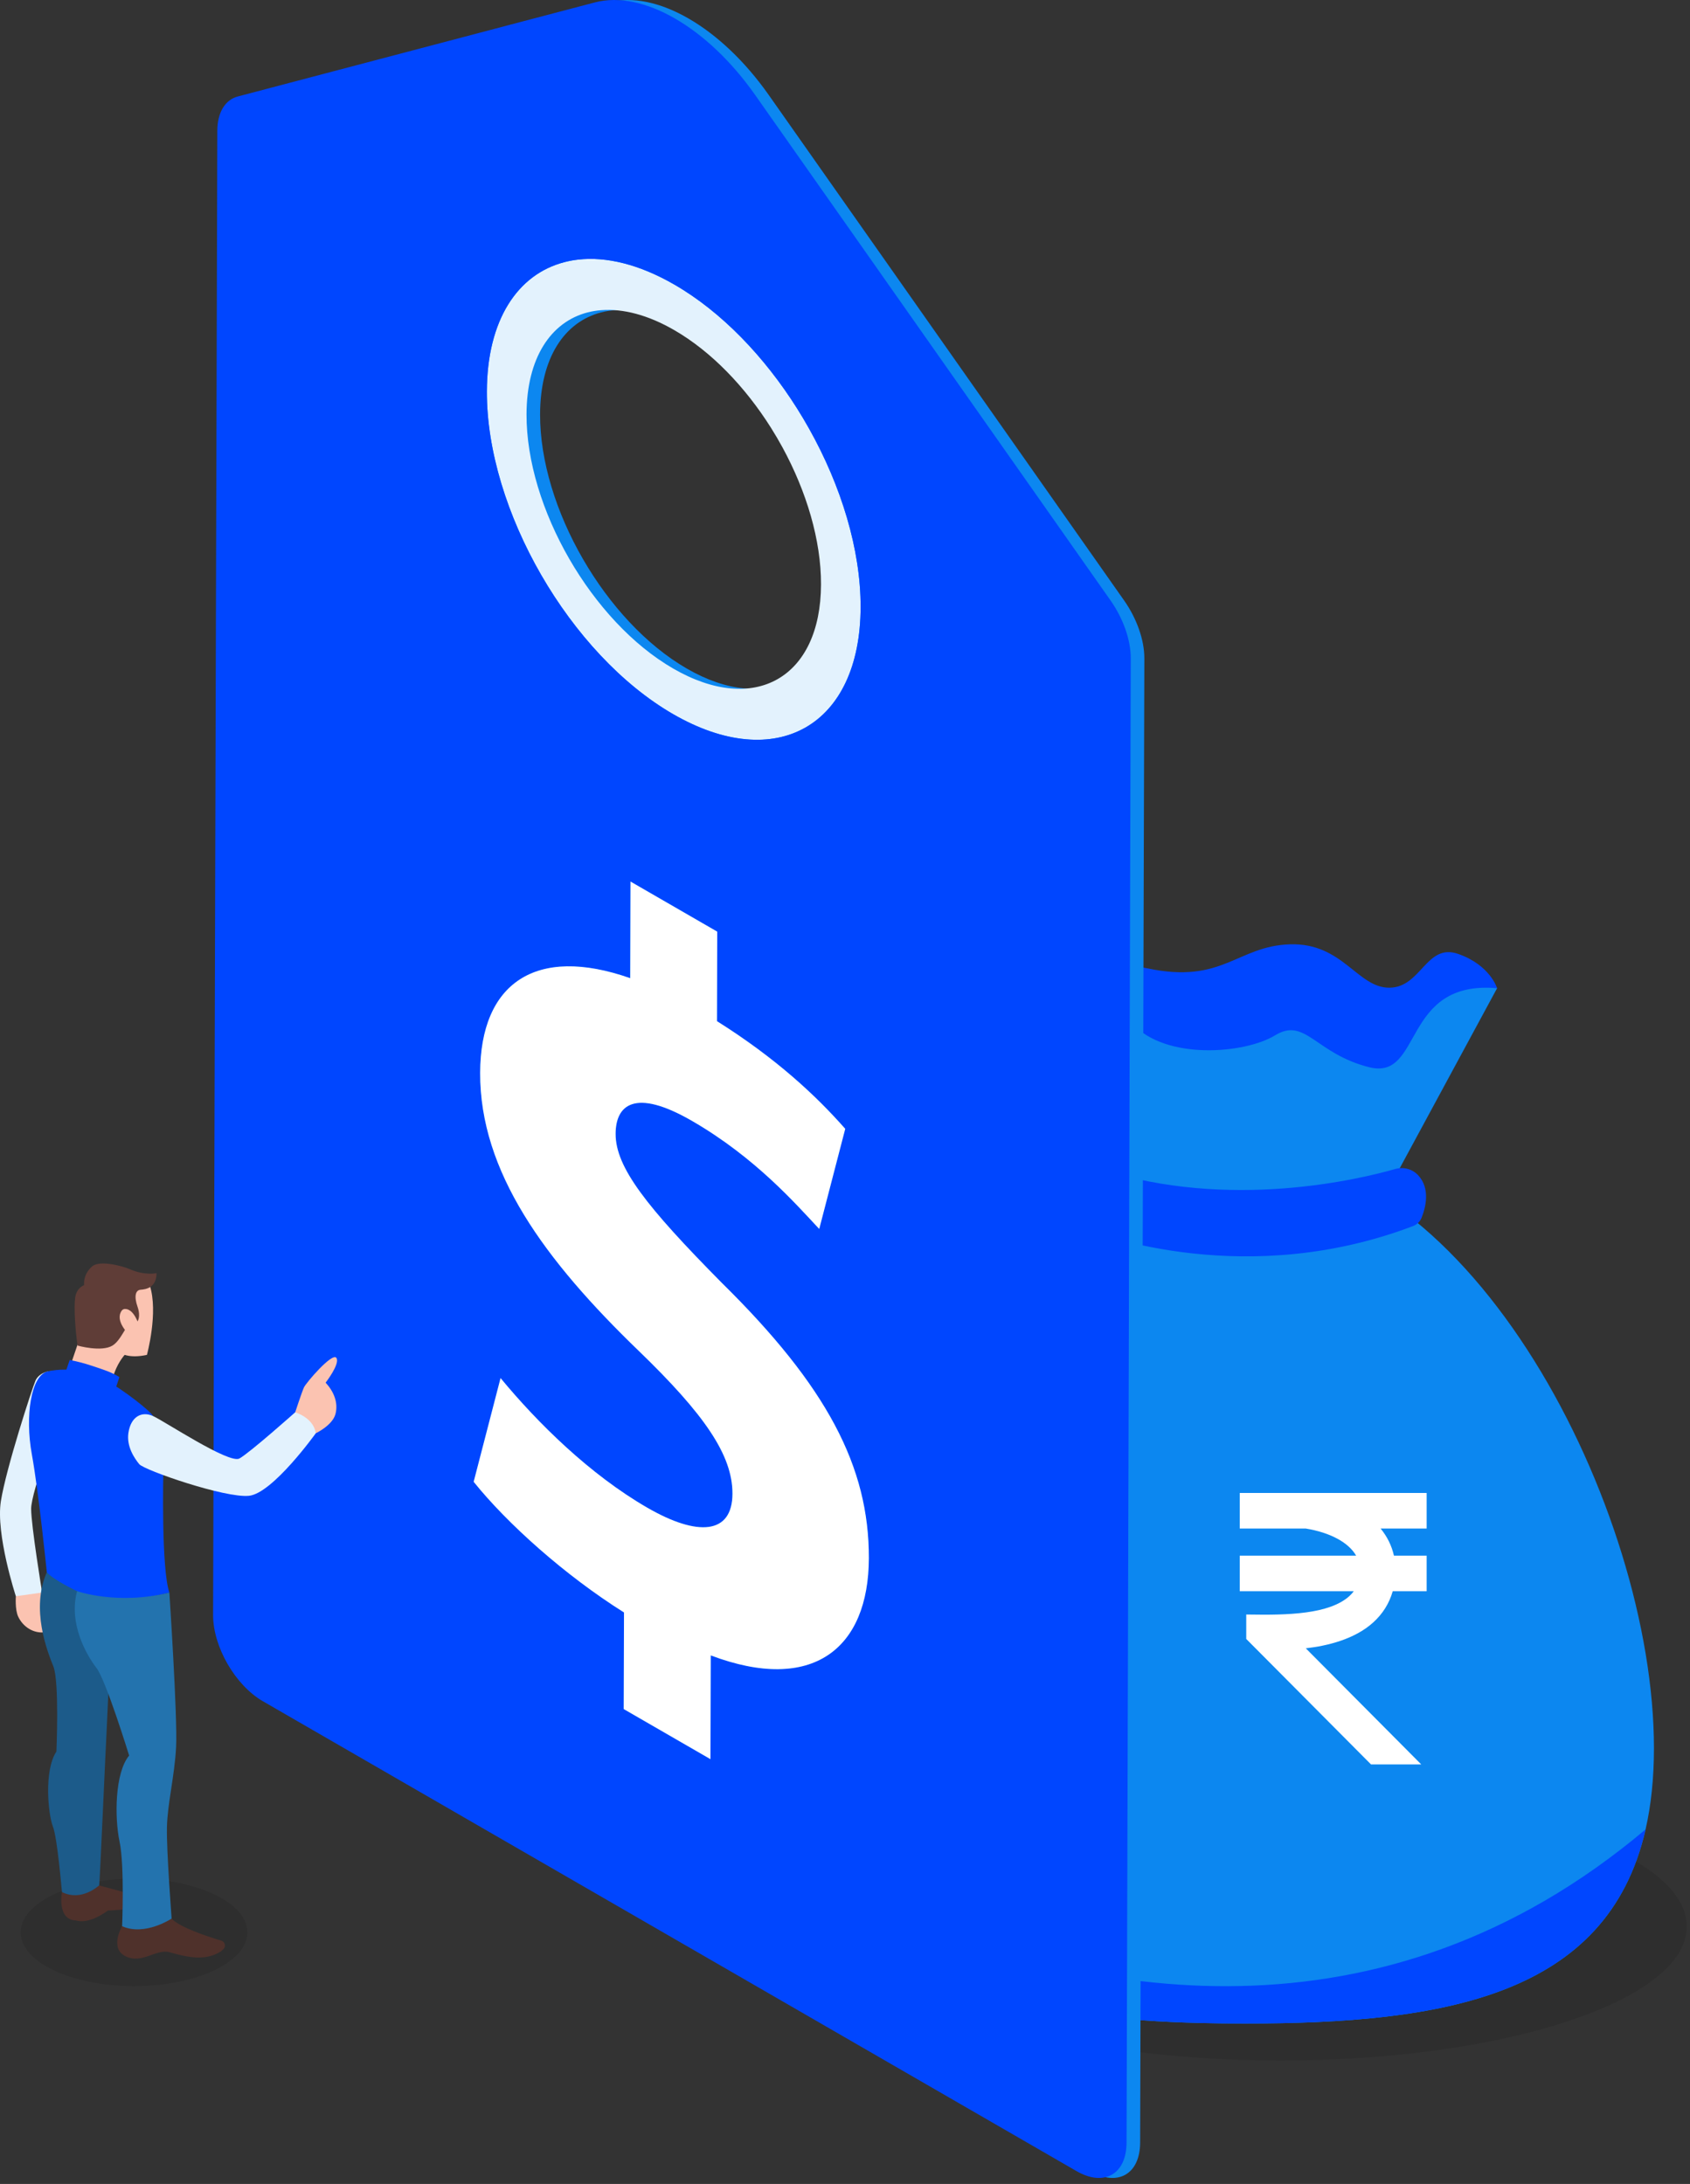
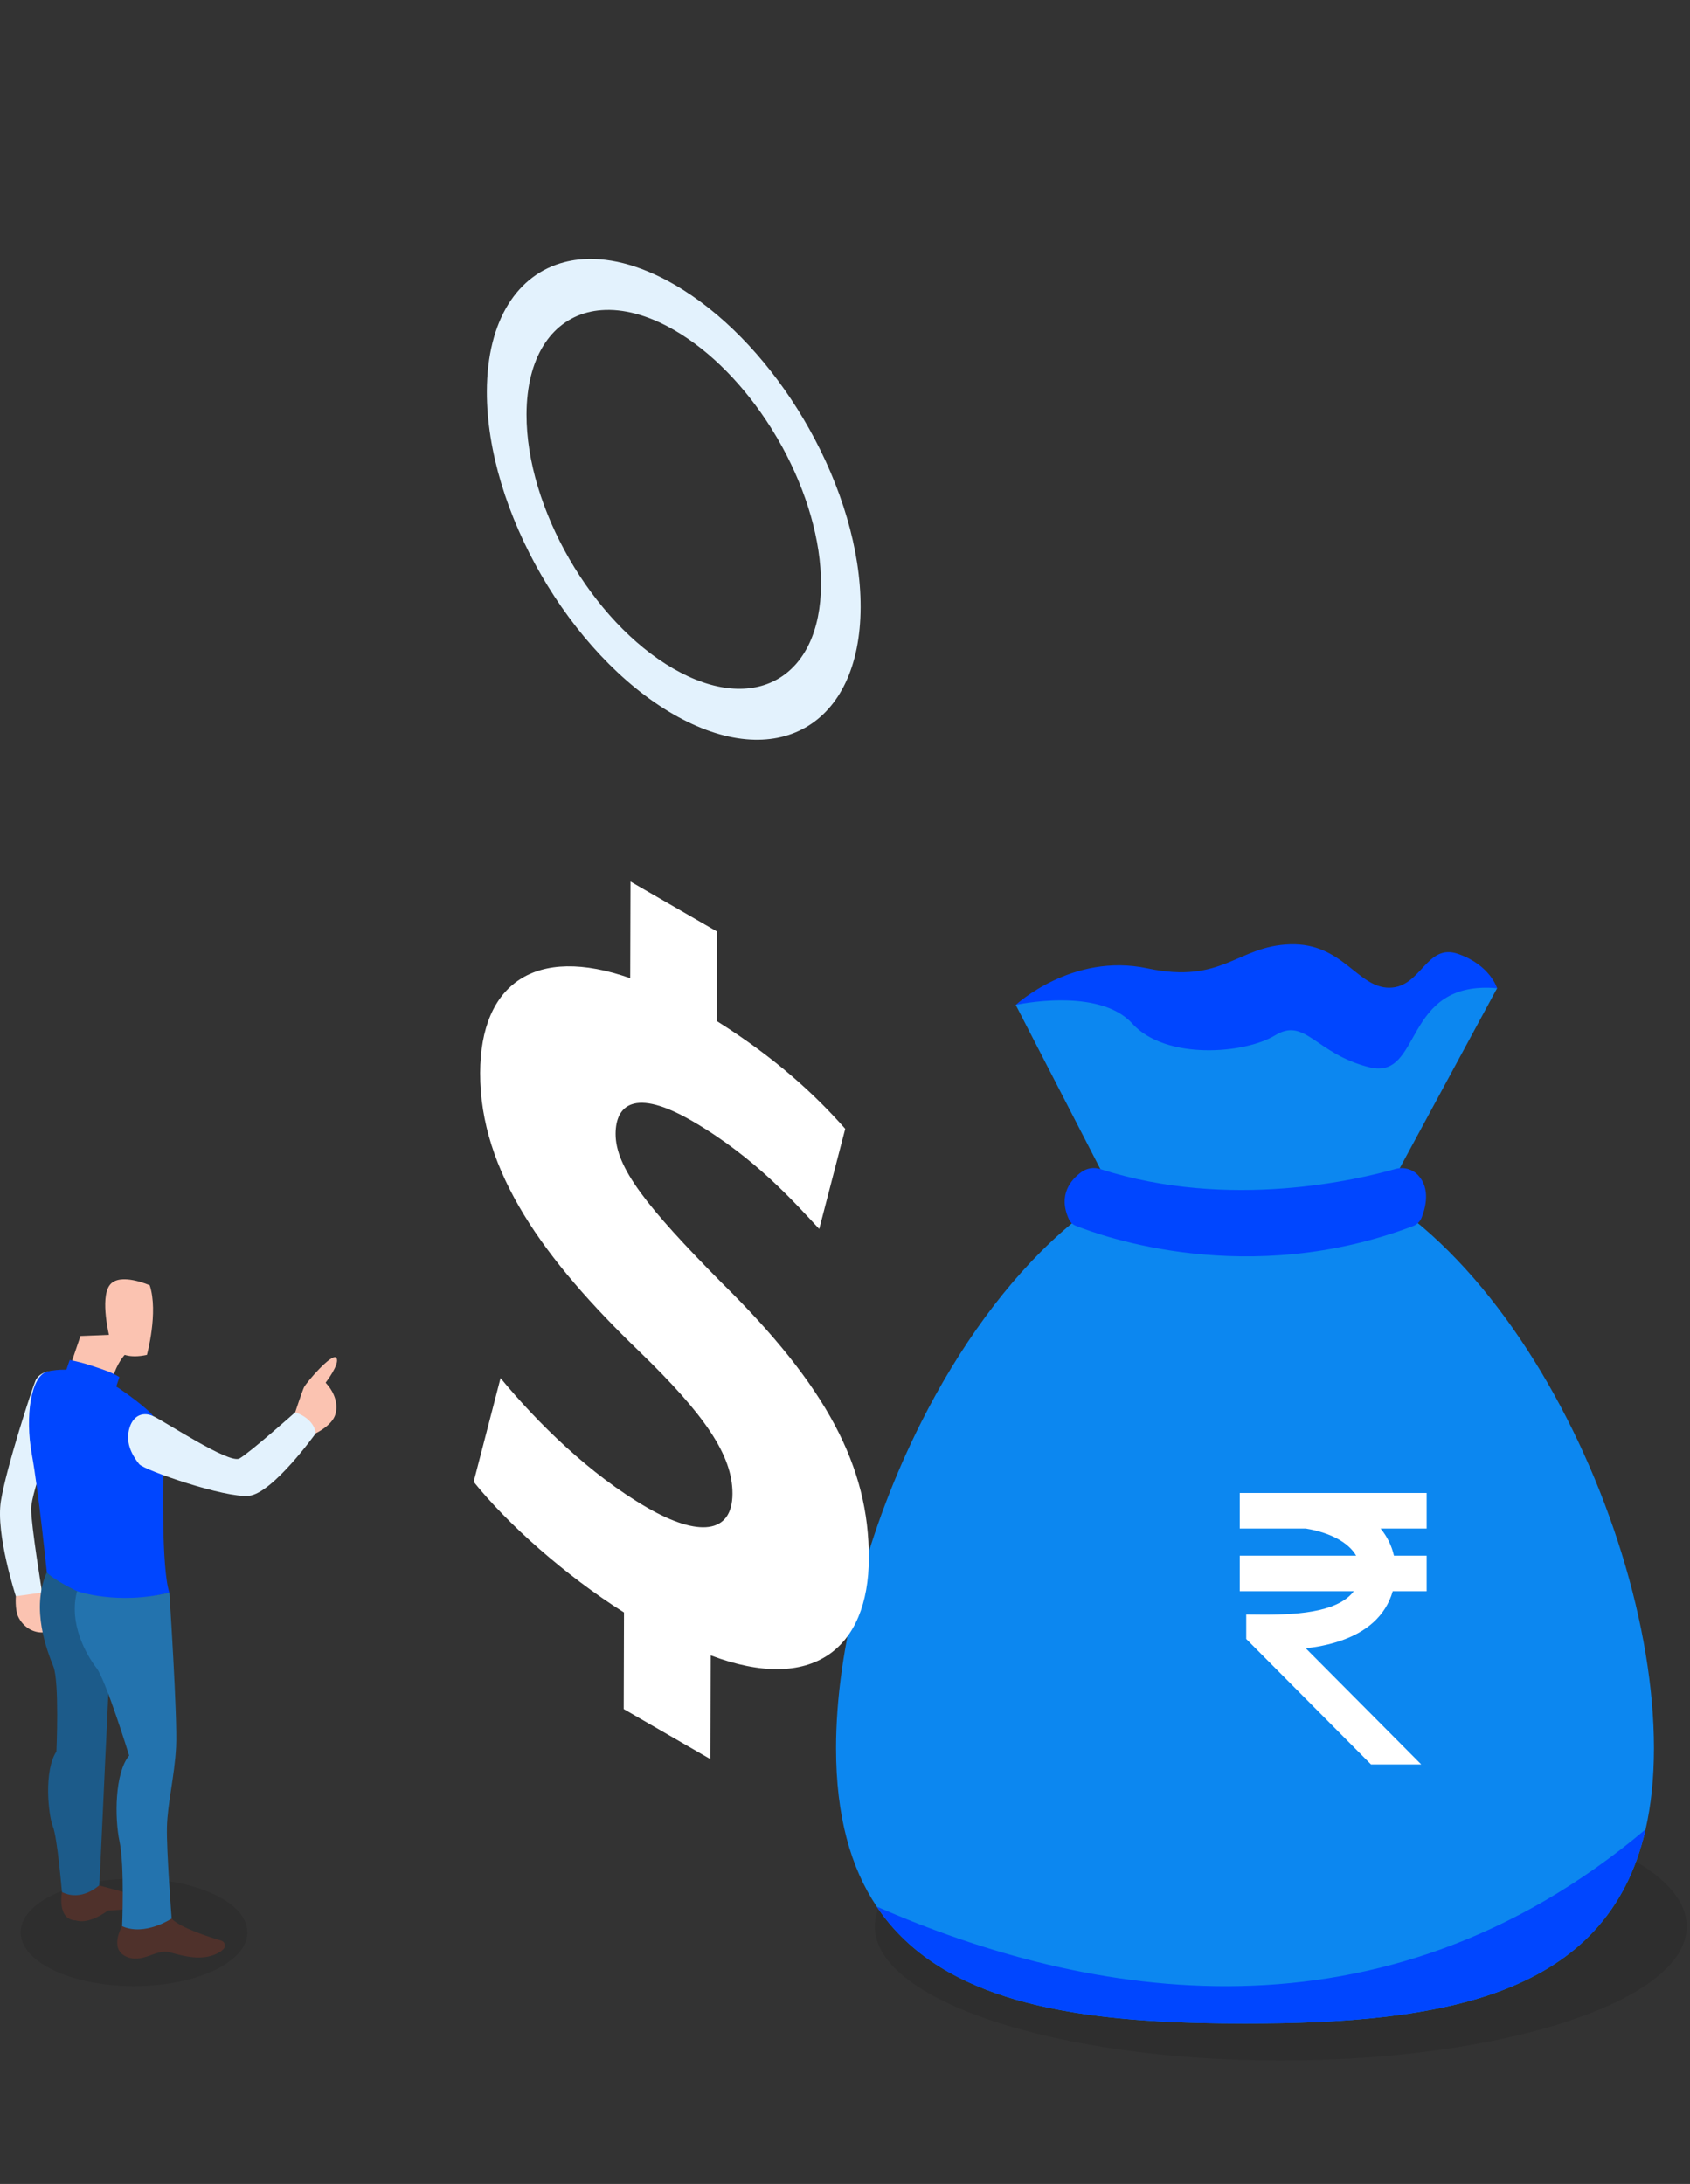
<svg xmlns="http://www.w3.org/2000/svg" width="274" height="354" viewBox="0 0 274 354" fill="none">
  <rect x="0" y="0" width="274" height="354" fill="#333333" stroke="none" />
  <path opacity="0.1" d="M207.654 333.991C244.006 333.991 273.475 324.264 273.475 312.264C273.475 300.264 244.006 290.536 207.654 290.536C171.302 290.536 141.833 300.264 141.833 312.264C141.833 324.264 171.302 333.991 207.654 333.991Z" fill="black" />
  <path d="M164.681 162.89C164.681 162.89 173.834 154.365 186.04 156.962C198.245 159.559 200.583 153.327 209.153 153.067C217.723 152.807 220.06 160.122 225.254 160.1C230.448 160.079 231.227 152.807 236.421 154.625C241.615 156.443 242.724 160.181 242.724 160.181L214.087 197.994L164.681 162.89Z" fill="#0046FF" />
  <path d="M268.155 283.374C268.155 288.267 267.686 292.635 266.796 296.532C260.588 323.667 233.87 327.995 201.851 327.995C199.244 327.995 196.674 327.966 194.146 327.897C171.189 327.288 151.807 323.49 142.142 309.04C137.917 302.727 135.549 294.379 135.549 283.375C135.549 267.137 140.706 247.679 149.37 230.504C161.496 206.468 180.496 186.906 201.851 186.906C238.469 186.906 268.155 244.413 268.155 283.374Z" fill="#0C87F0" />
  <path d="M178.401 189.497L164.681 162.89C164.681 162.89 178.116 159.908 183.568 165.905C189.02 171.903 201.833 170.812 206.739 167.814C211.646 164.815 213.282 170.812 222.005 172.993C230.729 175.174 227.185 158.817 242.723 160.18L226.942 189.352L223.641 196.488H180.024L178.401 189.497Z" fill="#0C87F0" />
  <path d="M266.796 296.532C260.588 323.667 233.87 327.995 201.851 327.995C175.576 327.995 152.869 325.08 142.142 309.04C176.15 323.936 223.921 332.654 266.796 296.532Z" fill="#0046FF" />
  <path d="M184.304 197.994C184.304 197.994 173.433 211.436 172.614 223.554C172.614 223.554 180.2 201.664 188.213 199.514L184.304 197.994Z" fill="#0C87F0" />
  <path d="M200.529 200.851C200.529 200.851 207.244 220.008 206.454 231.858C206.454 231.858 210.469 228.895 203.524 200.851H200.529Z" fill="#0C87F0" />
  <path d="M216.367 199.437C216.367 199.437 225.732 205.497 228.854 215.046C228.854 215.046 229.956 208.854 218.754 197.994L216.367 199.437Z" fill="#0C87F0" />
  <path d="M191.541 200.122C191.541 200.122 189.996 209.208 190.269 217.386C190.269 217.386 192.177 202.215 193.721 200.851L191.541 200.122Z" fill="#0C87F0" />
  <path d="M184.116 192.329C184.116 192.329 183.521 181.231 178.864 176.574C178.864 176.574 184.116 179.645 185.899 193.716L184.116 192.329Z" fill="#0C87F0" />
  <path d="M216.367 194.012C216.367 194.012 218.855 185.152 223.98 180.374C223.98 180.374 218.334 188.365 219.202 193.23L216.367 194.012Z" fill="#0C87F0" />
  <path d="M200.529 194.012C200.529 194.012 206.865 183.574 207.608 176.574C207.608 176.574 208.544 184.702 201.91 195.184L200.529 194.012Z" fill="#0C87F0" />
  <path d="M174.384 198.671C178.7 200.406 202.368 208.911 229.124 198.725C229.746 198.488 230.235 197.997 230.483 197.379C231.118 195.797 231.963 192.668 229.91 190.481C228.967 189.477 227.53 189.106 226.206 189.486C220.489 191.124 199.364 196.246 178.401 189.497C177.375 189.167 176.248 189.326 175.37 189.954C173.665 191.175 171.471 193.649 173.312 197.649C173.526 198.114 173.909 198.48 174.384 198.671Z" fill="#0046FF" />
-   <path d="M182.242 97.316L146.054 45.85L143.794 42.634L124.636 15.396C120.777 9.908 116.219 5.646 111.657 3.012C107.095 0.378 102.528 -0.629 98.65 0.393L84.857 4.021L82.556 4.626L40.764 15.634C38.677 16.178 37.444 18.253 37.436 21.213L36.754 261.796C36.739 266.92 40.349 273.173 44.808 275.747L176.743 351.92C181.207 354.497 184.837 352.424 184.851 347.299L185.533 106.717C185.541 103.756 184.319 100.265 182.242 97.316ZM97.48 50.635C98.188 50.453 98.931 50.33 99.707 50.277C103.19 50.008 107.222 51.026 111.512 53.503C117.53 56.978 123.018 62.705 127.204 69.346C127.856 70.391 128.483 71.455 129.077 72.539C132.961 79.674 135.329 87.567 135.309 94.728C135.266 109.872 124.545 115.987 111.356 108.372C98.172 100.76 87.521 82.306 87.564 67.162C87.589 58.021 91.491 52.176 97.48 50.635Z" fill="#0C87F0" />
  <path d="M109.159 108.375C95.969 100.76 85.323 82.309 85.366 67.164C85.392 58.023 89.293 52.178 95.278 50.635C95.991 50.456 96.728 50.33 97.504 50.276C100.988 50.008 105.02 51.026 109.314 53.506C115.328 56.978 120.816 62.705 125.002 69.345C125.658 70.393 126.286 71.457 126.875 72.538C130.758 79.674 133.132 87.57 133.111 94.73C133.068 109.875 122.343 115.987 109.159 108.375ZM109.335 46.129C103.627 42.833 98.276 41.555 93.716 42.082C92.959 42.163 92.232 42.306 91.518 42.49C83.927 44.444 78.969 51.863 78.936 63.452C78.882 82.675 92.404 106.097 109.138 115.758C125.866 125.416 139.477 117.659 139.532 98.437C139.558 89.079 136.377 78.744 131.171 69.469C130.563 68.382 129.926 67.318 129.269 66.27C123.953 57.823 116.976 50.54 109.335 46.129Z" fill="#E3F2FD" />
-   <path d="M102.223 142.894L116.283 151.012L116.242 165.522C125.857 171.569 132.309 177.607 137.037 182.973L132.821 199.201C129.097 195.241 122.504 187.639 112.176 181.676C102.846 176.29 99.821 179.163 99.808 183.781C99.793 189.217 104.804 195.587 116.985 207.903C134.038 224.681 140.907 237.731 140.865 252.574C140.824 267.246 131.744 274.559 115.233 268.326L115.186 285.144L101.125 277.026L101.169 261.365C91.555 255.317 82.238 246.963 76.796 240.188L81.155 223.378C87.168 230.655 95.626 239.006 104.956 244.392C113.134 249.114 118.737 248.715 118.755 242.116C118.773 235.857 114.199 229.249 103.588 218.993C88.251 204.198 77.802 189.9 77.847 173.91C77.888 159.395 86.815 153.158 102.178 158.556L102.223 142.894ZM78.936 63.452C78.969 51.863 83.927 44.444 91.518 42.49C92.231 42.306 92.959 42.163 93.716 42.082C98.276 41.555 103.627 42.833 109.335 46.129C116.976 50.54 123.953 57.822 129.269 66.27C129.925 67.317 130.562 68.382 131.17 69.469C136.377 78.744 139.558 89.079 139.531 98.437C139.477 117.659 125.866 125.416 109.137 115.758C92.404 106.096 78.882 82.674 78.936 63.452ZM109.455 3.012C104.893 0.377 100.326 -0.629 96.448 0.392L82.655 4.02L80.359 4.629L38.567 15.636C36.48 16.181 35.242 18.253 35.233 21.213L34.551 261.795C34.537 266.92 38.147 273.172 42.606 275.747L174.541 351.92C179.005 354.497 182.634 352.424 182.649 347.299L183.331 106.717C183.339 103.757 182.122 100.268 180.045 97.319L143.852 45.85L141.596 42.636L122.434 15.396C118.575 9.907 114.017 5.646 109.455 3.012Z" fill="#0046FF" />
  <path d="M116.283 151.012L102.223 142.894L102.178 158.556C86.815 153.157 77.888 159.394 77.847 173.91C77.802 189.9 88.252 204.197 103.588 218.992C114.2 229.248 118.774 235.857 118.756 242.116C118.737 248.714 113.135 249.113 104.957 244.392C95.626 239.005 87.168 230.655 81.156 223.378L76.796 240.187C82.238 246.962 91.555 255.317 101.169 261.364L101.125 277.026L115.186 285.144L115.234 268.325C131.744 274.558 140.824 267.245 140.866 252.574C140.908 237.73 134.039 224.68 116.986 207.903C104.804 195.586 99.793 189.216 99.808 183.78C99.822 179.162 102.846 176.289 112.176 181.676C122.504 187.639 129.098 195.24 132.821 199.201L137.037 182.972C132.31 177.607 125.857 171.568 116.243 165.522L116.283 151.012Z" fill="white" />
  <path opacity="0.1" d="M21.73 321.932C31.883 321.932 40.113 318.032 40.113 313.221C40.113 308.409 31.883 304.509 21.73 304.509C11.576 304.509 3.346 308.409 3.346 313.221C3.346 318.032 11.576 321.932 21.73 321.932Z" fill="black" />
  <path d="M17.764 216.814C17.764 216.814 18.142 220.827 23.821 219.616C23.821 219.616 25.714 212.726 24.276 208.334C24.276 208.334 19.354 206.138 17.764 208.334C16.174 210.529 17.764 216.814 17.764 216.814Z" fill="#FBC3B1" />
  <path d="M11.364 221.5L13.046 216.555L18.356 216.338L21.453 218.462C21.453 218.462 18.768 220.084 17.943 224.775L11.364 221.5Z" fill="#FBC3B1" />
-   <path d="M12.574 218.108C12.574 218.108 16.436 219.199 18.236 218.108C20.037 217.016 20.833 213.152 22.293 214.184C22.293 214.184 22.869 213.447 22.293 211.795C21.718 210.143 21.954 209.111 22.81 209.052C23.665 208.993 25.376 208.727 25.376 206.368C25.376 206.368 23.498 206.801 21.054 205.728C19.858 205.203 16.143 204.214 14.934 205.276C13.724 206.338 13.577 207.577 13.636 208.314C13.636 208.314 12.426 208.698 12.19 210.32C11.954 211.943 12.22 215.748 12.574 218.108Z" fill="#5F3D37" />
  <path d="M20.993 216.384C20.993 216.384 18.54 214.166 19.722 212.462C19.835 212.299 20.011 212.189 20.209 212.174C20.677 212.14 21.576 212.373 22.35 214.318L20.993 216.384Z" fill="#FBC3B1" />
  <path d="M9.331 222.435C11.278 223.214 10.894 226.218 10.247 227.939C9.6 229.659 5.05 241.805 5.05 244.555C5.05 247.304 6.83 258.141 6.83 258.141C6.83 258.141 4.241 259.758 2.57 258.734C2.57 258.734 -0.718 248.706 0.144 243.315C1.007 237.923 5.216 225.024 5.755 223.789C6.276 222.597 7.983 221.896 9.331 222.435Z" fill="#E3F2FD" />
  <path d="M2.57 258.734C2.57 258.734 2.404 260.882 2.95 262.046C3.713 263.672 5.44 264.877 7.448 264.556C9.456 264.235 6.83 258.141 6.83 258.141L2.57 258.734Z" fill="#FBC3B1" />
  <path d="M10.05 306.691C10.05 306.691 9.163 311.223 12.35 311.291C12.35 311.291 14.188 312.088 17.513 309.673C17.513 309.673 20.606 309.66 22.864 308.845C22.864 308.845 24.119 307.778 22.488 307.339C20.857 306.9 16.081 305.618 16.081 305.618C16.081 305.618 15.594 305.819 10.05 306.691Z" fill="#4F312B" />
  <path d="M7.59 254.854C7.59 254.854 12.944 258.22 18.229 257.56C18.229 257.56 17.486 277.047 17.321 279.854C17.156 282.662 16.162 305.617 16.081 305.617C15.999 305.617 13.28 308.284 10.05 306.691C9.972 306.113 9.311 297.938 8.568 296.039C7.825 294.14 7.082 287.038 9.146 283.901C9.146 283.901 9.642 272.588 8.651 270.111C7.66 267.634 4.961 260.818 7.59 254.854Z" fill="#1C5B8A" />
  <path d="M11.302 220.44C12.4 220.653 13.613 220.954 14.904 221.385C17.067 222.107 17.925 222.366 19.361 223.209C18.946 224.455 18.531 225.701 18.115 226.947L10.684 222.251L11.302 220.44Z" fill="#0046FF" />
  <path d="M13.029 222.202C14.377 222.397 15.675 222.848 16.86 223.518C20.098 225.349 24.365 228.686 24.815 229.529C25.362 230.555 26.621 233.911 26.527 236.707C26.434 239.504 26.154 254.326 27.46 258.147C27.46 258.147 18.464 260.711 12.498 257.914C12.498 257.914 8.651 256.101 7.59 254.853C7.59 254.853 6.281 241.882 5.158 235.709C4.036 229.535 5.021 222.941 7.715 222.301C9.574 221.86 11.594 221.994 13.029 222.202Z" fill="#0046FF" />
  <path d="M51.197 232.322C51.197 232.322 53.91 231.045 54.392 229.197C54.873 227.35 54.108 225.543 52.794 224.117C52.794 224.117 55.184 221.045 54.537 220.102C53.89 219.158 49.613 224.138 49.272 224.901C48.931 225.664 47.857 228.925 47.857 228.925L49.633 231.768L51.197 232.322Z" fill="#FBC3B1" />
  <path d="M20.818 232.264C21.205 229.624 22.964 228.695 24.815 229.53C26.666 230.364 37.147 237.331 38.816 236.41C40.486 235.489 47.857 228.924 47.857 228.924C47.857 228.924 50.851 229.788 51.196 232.322C51.196 232.322 44.229 242.053 40.371 242.456C36.513 242.859 23.384 238.31 22.578 237.331C21.772 236.353 20.497 234.452 20.818 232.264Z" fill="#E3F2FD" />
  <path d="M19.798 312.223C19.798 312.223 17.685 315.774 20.352 317.095C23.019 318.416 25.295 315.856 27.46 316.435C29.625 317.013 33.01 318.086 35.735 316.352C35.735 316.352 35.976 316.191 36.243 315.913C36.668 315.472 36.469 314.737 35.883 314.563C33.813 313.948 29.17 312.446 27.823 310.985C27.823 310.985 27.737 311.204 19.798 312.223Z" fill="#4F312B" />
  <path d="M27.46 258.148C27.46 258.148 28.799 278.368 28.551 283.157C28.303 287.946 27.147 292.323 27.065 296.204C26.982 300.085 27.839 310.984 27.823 310.984C27.808 310.984 23.514 313.874 19.798 312.223C19.798 312.223 20.211 302.397 19.385 298.516C18.56 294.635 18.606 287.368 20.936 284.561C20.936 284.561 17.177 272.34 15.639 270.358C14.101 268.377 11.06 263.224 12.498 257.915C12.498 257.915 19.019 260.222 27.46 258.148Z" fill="#2373AE" />
  <path d="M231.303 242H201V247.762H211.7C215.682 248.414 218.658 250.032 219.874 252.164H201V257.926H219.485C219.279 258.207 219.043 258.467 218.773 258.712C215.506 261.672 208.706 261.808 202.594 261.705L202.053 261.696V265.661L222.286 286H230.429L211.707 267.176C215.22 266.779 219.62 265.713 222.631 262.991C224.177 261.595 225.242 259.892 225.802 257.926H231.303V252.164H226C225.64 250.556 224.915 249.081 223.837 247.762H231.303L231.303 242Z" fill="white" />
</svg>